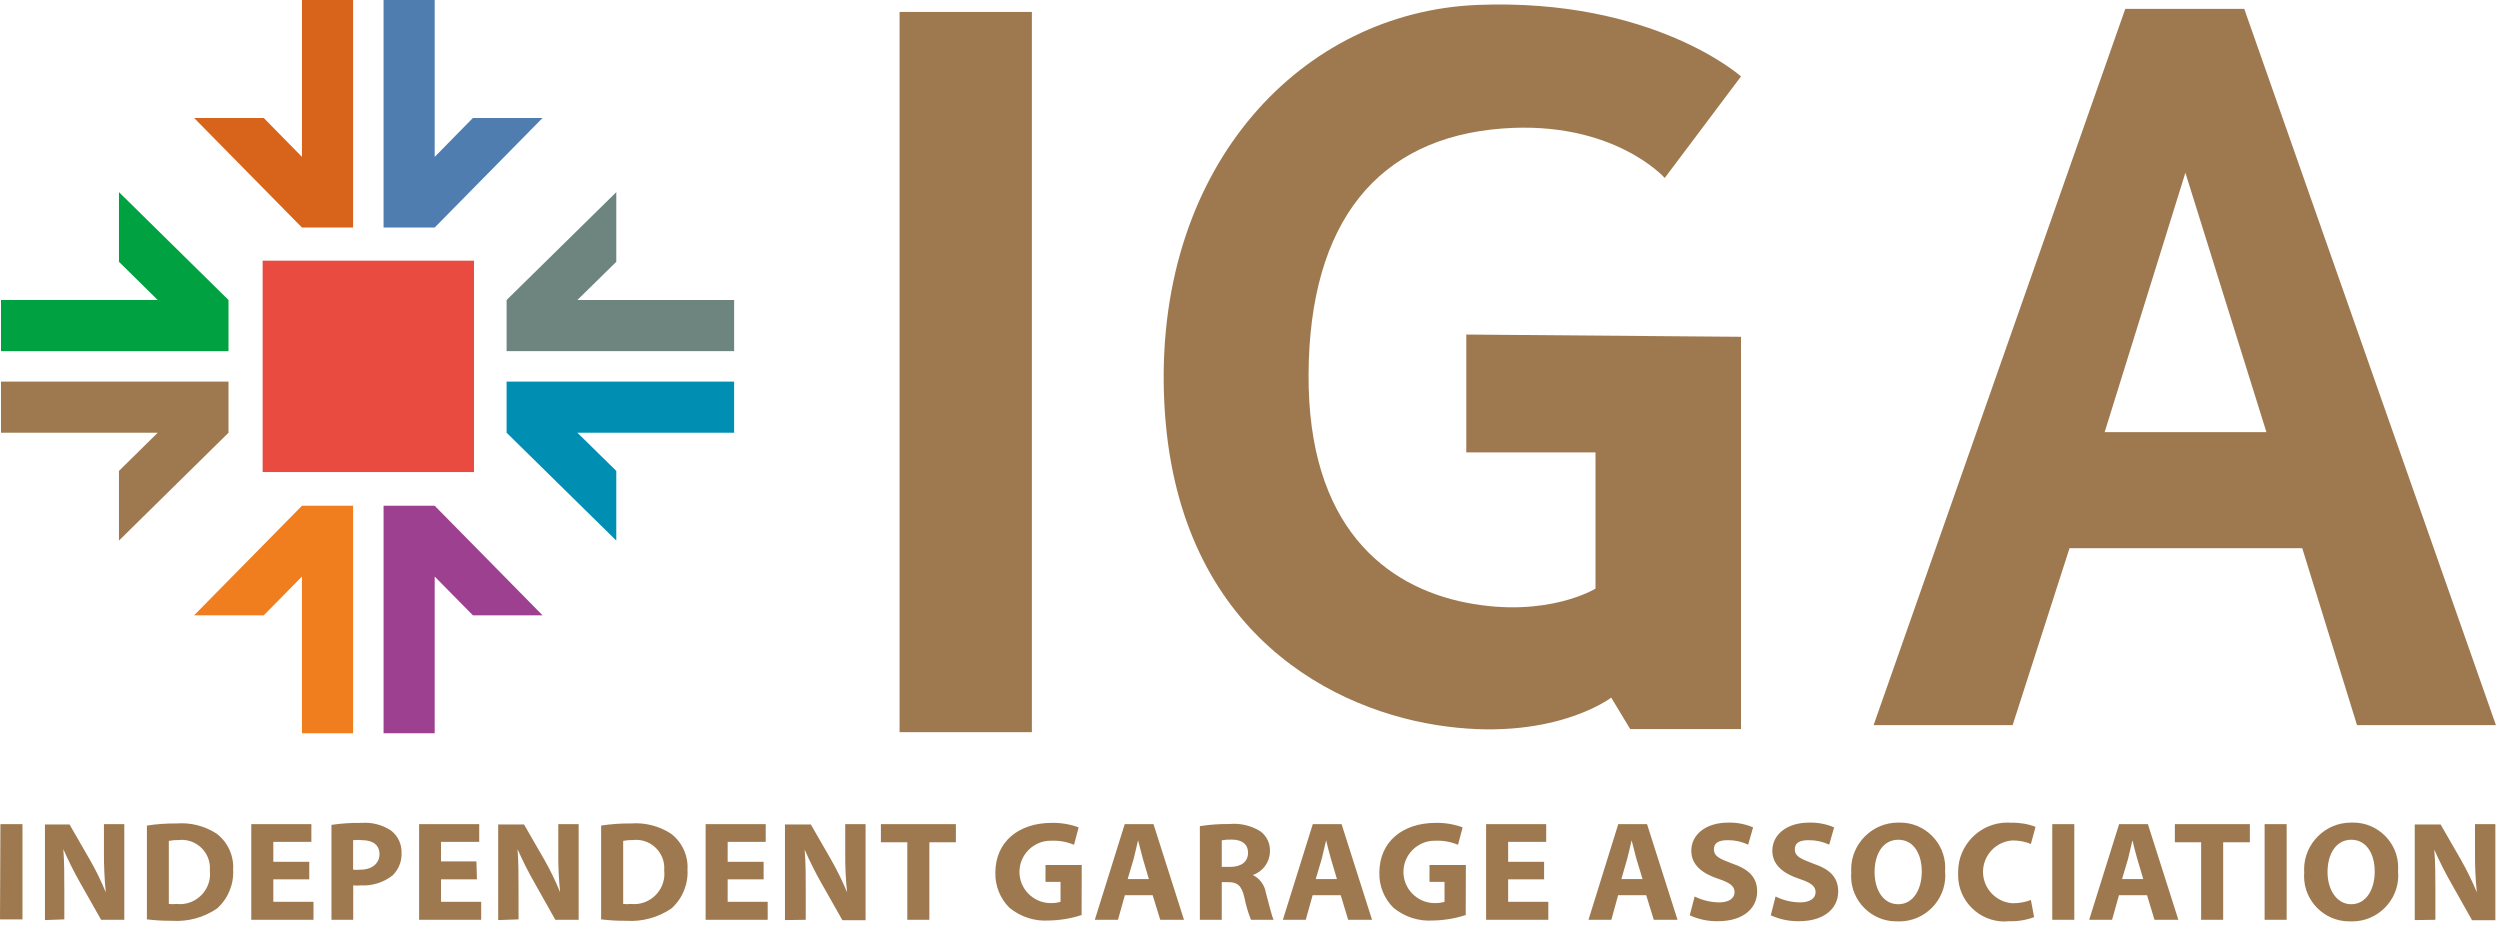
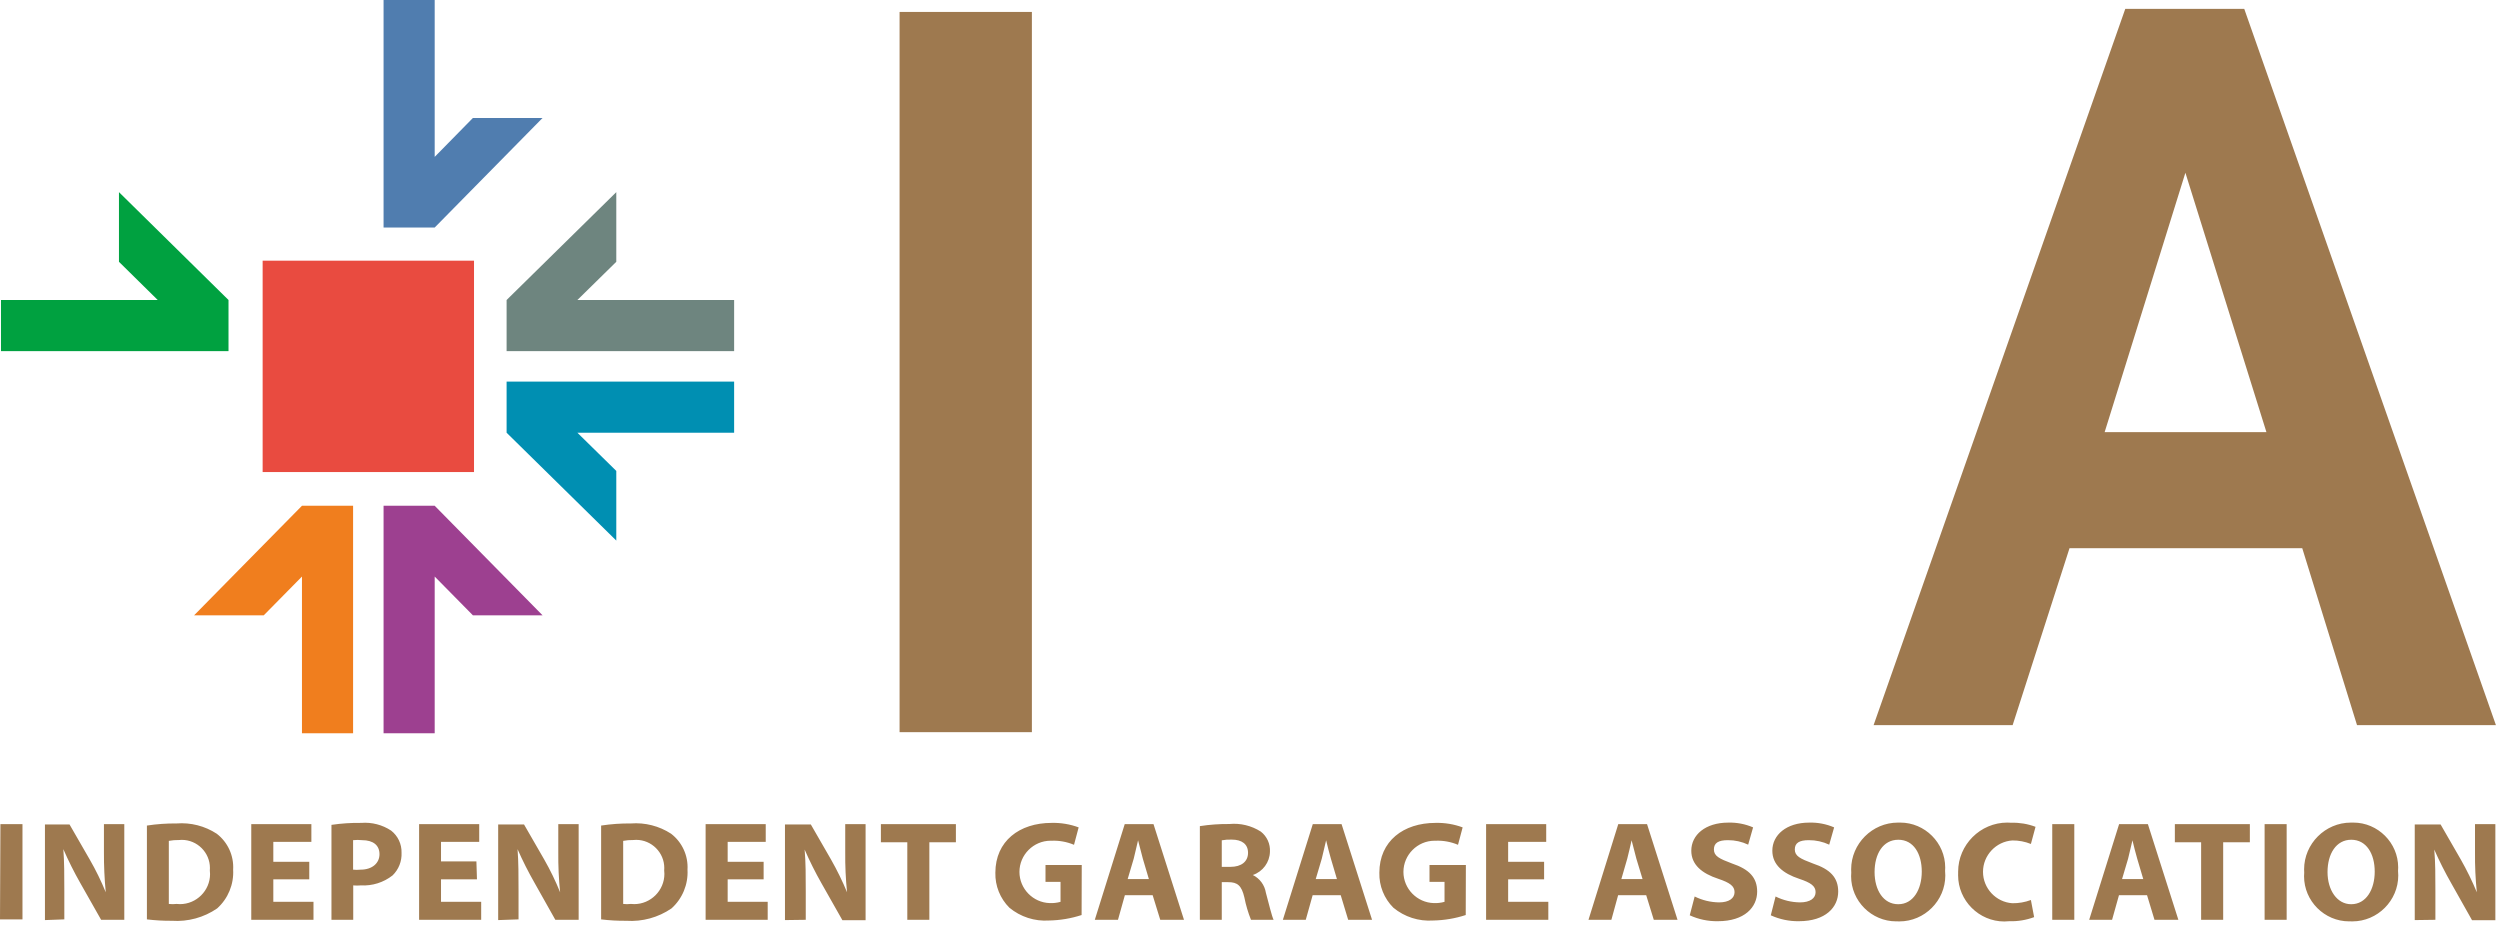
<svg xmlns="http://www.w3.org/2000/svg" width="100%" height="100%" viewBox="0 0 178 66" version="1.1" xml:space="preserve" style="fill-rule:evenodd;clip-rule:evenodd;stroke-linejoin:round;stroke-miterlimit:2;">
  <g transform="matrix(1,0,0,1,-201.4,-39.79)">
    <path d="M357,52.09L362.77,70.56L351.25,70.56L357,52.09ZM352.72,40.42L334.8,91.42L344.7,91.42L348.75,78.82L365.32,78.82L369.22,91.42L379.11,91.42L361.19,40.42L352.72,40.42Z" style="fill:rgb(158,121,79);fill-rule:nonzero;" />
  </g>
  <g transform="matrix(1,0,0,1,-201.4,-39.79)">
    <rect x="220.1" y="58.35" width="15.05" height="15.05" style="fill:rgb(233,75,64);" />
  </g>
  <g transform="matrix(1,0,0,1,-201.4,-39.79)">
    <path d="M228.71,39.79L228.71,55.99L232.35,55.99L240.03,48.19L235.07,48.19L232.35,50.96L232.35,39.79L228.71,39.79Z" style="fill:rgb(80,125,175);fill-rule:nonzero;" />
  </g>
  <g transform="matrix(1,0,0,1,-201.4,-39.79)">
-     <path d="M222.9,39.79L222.9,50.96L220.18,48.19L215.22,48.19L222.9,55.99L226.54,55.99L226.54,39.79L222.9,39.79Z" style="fill:rgb(216,99,27);fill-rule:nonzero;" />
-   </g>
+     </g>
  <g transform="matrix(1,0,0,1,-201.4,-39.79)">
    <path d="M209.87,53.47L209.87,58.43L212.63,61.15L201.47,61.15L201.47,64.79L217.67,64.79L217.67,61.15L209.87,53.47Z" style="fill:rgb(0,161,64);fill-rule:nonzero;" />
  </g>
  <g transform="matrix(1,0,0,1,-201.4,-39.79)">
-     <path d="M201.47,66.96L201.47,70.6L212.63,70.6L209.87,73.32L209.87,78.28L217.67,70.6L217.67,66.96L201.47,66.96Z" style="fill:rgb(158,121,79);fill-rule:nonzero;" />
-   </g>
+     </g>
  <g transform="matrix(1,0,0,1,-201.4,-39.79)">
    <path d="M215.22,83.6L220.18,83.6L222.9,80.84L222.9,92L226.54,92L226.54,75.8L222.9,75.8L215.22,83.6Z" style="fill:rgb(240,126,30);fill-rule:nonzero;" />
  </g>
  <g transform="matrix(1,0,0,1,-201.4,-39.79)">
    <path d="M240.03,83.6L235.07,83.6L232.35,80.84L232.35,92L228.71,92L228.71,75.8L232.35,75.8L240.03,83.6Z" style="fill:rgb(157,64,144);fill-rule:nonzero;" />
  </g>
  <g transform="matrix(1,0,0,1,-201.4,-39.79)">
    <path d="M245.28,78.28L245.28,73.32L242.51,70.6L253.67,70.6L253.67,66.96L237.47,66.96L237.47,70.6L245.28,78.28Z" style="fill:rgb(0,143,178);fill-rule:nonzero;" />
  </g>
  <g transform="matrix(1,0,0,1,-201.4,-39.79)">
    <path d="M245.28,53.47L245.28,58.43L242.51,61.15L253.67,61.15L253.67,64.79L237.47,64.79L237.47,61.15L245.28,53.47Z" style="fill:rgb(110,133,127);fill-rule:nonzero;" />
  </g>
  <g transform="matrix(1,0,0,1,-201.4,-39.79)">
    <rect x="265.45" y="40.64" width="9.42" height="51.28" style="fill:rgb(158,121,79);" />
  </g>
  <g transform="matrix(1,0,0,1,-201.4,-39.79)">
-     <path d="M305.8,63.61L305.8,72L315,72L315,81.7C315,81.7 311.55,83.83 305.8,82.7C300.05,81.57 294.51,77.28 294.57,66.43C294.63,55.58 299.51,49.61 308.36,48.94C316.27,48.34 319.93,52.46 319.93,52.46L325.36,45.23C325.36,45.23 319.11,39.65 306.62,40.14C294.13,40.63 283.78,51.48 284.27,67.75C284.76,84.02 295.45,90.1 303.66,91.41C311.87,92.72 316.12,89.46 316.12,89.46L317.47,91.7L325.36,91.7L325.36,63.77L305.8,63.61Z" style="fill:rgb(158,121,79);fill-rule:nonzero;" />
-   </g>
+     </g>
  <g transform="matrix(1,0,0,1,-201.4,-39.79)">
    <path d="M374.8,105.28L374.8,103.28C374.8,102.16 374.8,101.21 374.72,100.28C375.081,101.101 375.485,101.902 375.93,102.68L377.41,105.31L379.07,105.31L379.07,98.47L377.62,98.47L377.62,100.47C377.61,101.422 377.654,102.373 377.75,103.32C377.419,102.521 377.038,101.742 376.61,100.99L375.17,98.49L373.33,98.49L373.33,105.3L374.8,105.28ZM368.8,104.17C367.8,104.17 367.12,103.17 367.12,101.88C367.12,100.59 367.73,99.58 368.81,99.58C369.89,99.58 370.48,100.58 370.48,101.85C370.48,103.12 369.87,104.17 368.81,104.17L368.8,104.17ZM368.74,105.39C368.789,105.392 368.837,105.393 368.886,105.393C370.68,105.393 372.156,103.917 372.156,102.123C372.156,102.015 372.151,101.907 372.14,101.8C372.147,101.716 372.15,101.632 372.15,101.548C372.15,99.798 370.71,98.358 368.96,98.358C368.92,98.358 368.88,98.358 368.84,98.36C368.821,98.36 368.801,98.359 368.782,98.359C366.955,98.359 365.452,99.863 365.452,101.689C365.452,101.766 365.455,101.843 365.46,101.92C365.453,102.007 365.449,102.094 365.449,102.181C365.449,103.942 366.898,105.391 368.659,105.391C368.683,105.391 368.706,105.391 368.73,105.39L368.74,105.39ZM362.64,105.28L364.21,105.28L364.21,98.47L362.64,98.47L362.64,105.28ZM358.12,105.28L359.69,105.28L359.69,99.76L361.59,99.76L361.59,98.47L356.25,98.47L356.25,99.76L358.12,99.76L358.12,105.28ZM352.49,102.38L352.92,100.93C353.02,100.54 353.13,100.02 353.23,99.62C353.33,100.02 353.45,100.53 353.57,100.93L354,102.38L352.49,102.38ZM354.27,103.53L354.8,105.28L356.5,105.28L354.33,98.47L352.28,98.47L350.15,105.28L351.78,105.28L352.27,103.53L354.27,103.53ZM347.52,105.28L349.09,105.28L349.09,98.47L347.52,98.47L347.52,105.28ZM346,103.87C345.578,104.028 345.13,104.106 344.68,104.1C343.51,104.022 342.59,103.037 342.59,101.865C342.59,100.693 343.51,99.708 344.68,99.63C345.132,99.626 345.581,99.71 346,99.88L346.33,98.66C345.781,98.451 345.197,98.353 344.61,98.37C344.513,98.362 344.416,98.358 344.319,98.358C342.398,98.358 340.819,99.938 340.819,101.858C340.819,101.892 340.819,101.926 340.82,101.96C340.818,102.01 340.817,102.059 340.817,102.109C340.817,103.914 342.302,105.399 344.107,105.399C344.225,105.399 344.343,105.393 344.46,105.38C345.063,105.399 345.664,105.3 346.23,105.09L346,103.87ZM336.55,104.17C335.5,104.17 334.87,103.17 334.87,101.88C334.87,100.59 335.47,99.58 336.56,99.58C337.65,99.58 338.23,100.58 338.23,101.85C338.23,103.12 337.62,104.17 336.56,104.17L336.55,104.17ZM336.48,105.39C336.532,105.392 336.584,105.394 336.636,105.394C338.43,105.394 339.906,103.918 339.906,102.124C339.906,102.016 339.901,101.908 339.89,101.8C339.896,101.72 339.899,101.639 339.899,101.558C339.899,99.803 338.455,98.358 336.699,98.358C336.663,98.358 336.626,98.359 336.59,98.36C336.571,98.36 336.551,98.359 336.532,98.359C334.705,98.359 333.202,99.863 333.202,101.689C333.202,101.766 333.205,101.843 333.21,101.92C333.203,102.007 333.199,102.094 333.199,102.181C333.199,103.942 334.648,105.391 336.409,105.391C336.433,105.391 336.456,105.391 336.48,105.39ZM327.48,104.96C328.107,105.246 328.79,105.39 329.48,105.38C331.39,105.38 332.28,104.38 332.28,103.27C332.28,102.27 331.71,101.68 330.48,101.27C329.57,100.93 329.19,100.74 329.19,100.27C329.19,99.8 329.52,99.61 330.19,99.61C330.691,99.608 331.186,99.717 331.64,99.93L331.99,98.7C331.429,98.458 330.821,98.342 330.21,98.36C328.59,98.36 327.59,99.24 327.59,100.36C327.59,101.36 328.35,101.98 329.5,102.36C330.34,102.64 330.67,102.88 330.67,103.31C330.67,103.74 330.29,104.04 329.56,104.04C328.956,104.033 328.361,103.89 327.82,103.62L327.48,104.96ZM321.71,104.96C322.337,105.248 323.02,105.391 323.71,105.38C325.62,105.38 326.51,104.38 326.51,103.27C326.51,102.27 325.94,101.68 324.72,101.27C323.81,100.93 323.43,100.74 323.43,100.27C323.43,99.8 323.76,99.61 324.43,99.61C324.928,99.607 325.42,99.717 325.87,99.93L326.22,98.7C325.662,98.459 325.058,98.343 324.45,98.36C322.82,98.36 321.82,99.24 321.82,100.36C321.82,101.36 322.58,101.98 323.74,102.36C324.57,102.64 324.9,102.88 324.9,103.31C324.9,103.74 324.52,104.04 323.8,104.04C323.196,104.033 322.601,103.89 322.06,103.62L321.71,104.96ZM316.84,102.38L317.26,100.93C317.36,100.54 317.48,100.02 317.57,99.62C317.67,100.02 317.8,100.53 317.91,100.93L318.35,102.38L316.84,102.38ZM318.61,103.53L319.15,105.28L320.84,105.28L318.67,98.47L316.62,98.47L314.5,105.28L316.13,105.28L316.61,103.53L318.61,103.53ZM311.34,101.15L308.78,101.15L308.78,99.73L311.49,99.73L311.49,98.47L307.21,98.47L307.21,105.28L311.64,105.28L311.64,104L308.78,104L308.78,102.4L311.34,102.4L311.34,101.15ZM305.77,101.38L303.18,101.38L303.18,102.58L304.25,102.58L304.25,104C304.003,104.07 303.746,104.1 303.49,104.09C302.293,104.06 301.324,103.067 301.324,101.87C301.324,100.652 302.327,99.649 303.545,99.649C303.563,99.649 303.582,99.65 303.6,99.65C304.152,99.626 304.702,99.725 305.21,99.94L305.54,98.7C304.923,98.471 304.268,98.363 303.61,98.38C301.33,98.38 299.61,99.67 299.61,101.93C299.587,102.862 299.949,103.763 300.61,104.42C301.401,105.075 302.415,105.401 303.44,105.33C304.228,105.316 305.01,105.185 305.76,104.94L305.77,101.38ZM295.08,102.38L295.51,100.93C295.61,100.54 295.72,100.02 295.82,99.62C295.92,100.02 296.04,100.53 296.16,100.93L296.59,102.38L295.08,102.38ZM296.86,103.53L297.39,105.28L299.09,105.28L296.92,98.47L294.87,98.47L292.74,105.28L294.37,105.28L294.86,103.53L296.86,103.53ZM288.39,99.62C288.624,99.577 288.862,99.56 289.1,99.57C289.82,99.57 290.26,99.89 290.26,100.51C290.26,101.13 289.79,101.51 289.01,101.51L288.39,101.51L288.39,99.62ZM286.83,105.28L288.39,105.28L288.39,102.6L288.85,102.6C289.5,102.6 289.8,102.83 290,103.69C290.107,104.234 290.264,104.766 290.47,105.28L292.08,105.28C291.95,105.02 291.74,104.12 291.53,103.35C291.442,102.805 291.095,102.335 290.6,102.09C291.315,101.85 291.804,101.184 291.82,100.43C291.851,99.876 291.608,99.341 291.17,99C290.505,98.575 289.716,98.384 288.93,98.46C288.227,98.452 287.525,98.502 286.83,98.61L286.83,105.28ZM281.69,102.38L282.12,100.93C282.22,100.54 282.33,100.02 282.43,99.62C282.53,100.02 282.66,100.53 282.77,100.93L283.2,102.38L281.69,102.38ZM283.47,103.53L284.01,105.28L285.7,105.28L283.53,98.47L281.48,98.47L279.35,105.28L281,105.28L281.49,103.53L283.47,103.53ZM278.42,101.38L275.84,101.38L275.84,102.58L276.91,102.58L276.91,104C276.663,104.07 276.406,104.1 276.15,104.09C274.953,104.06 273.984,103.067 273.984,101.87C273.984,100.652 274.987,99.649 276.205,99.649C276.223,99.649 276.242,99.65 276.26,99.65C276.811,99.627 277.361,99.726 277.87,99.94L278.2,98.7C277.583,98.471 276.928,98.363 276.27,98.38C273.99,98.38 272.27,99.67 272.27,101.93C272.247,102.862 272.609,103.763 273.27,104.42C274.059,105.073 275.069,105.399 276.09,105.33C276.878,105.316 277.66,105.185 278.41,104.94L278.42,101.38ZM266,105.28L267.57,105.28L267.57,99.76L269.46,99.76L269.46,98.47L264.12,98.47L264.12,99.76L266,99.76L266,105.28ZM258.77,105.28L258.77,103.28C258.77,102.16 258.77,101.21 258.69,100.28C259.048,101.1 259.448,101.902 259.89,102.68L261.38,105.31L263.03,105.31L263.03,98.47L261.58,98.47L261.58,100.47C261.57,101.422 261.614,102.373 261.71,103.32C261.379,102.521 260.998,101.742 260.57,100.99L259.13,98.49L257.29,98.49L257.29,105.3L258.77,105.28ZM255.77,101.15L253.21,101.15L253.21,99.73L255.92,99.73L255.92,98.47L251.64,98.47L251.64,105.28L256.06,105.28L256.06,104L253.21,104L253.21,102.4L255.77,102.4L255.77,101.15ZM245.77,99.66C246.004,99.615 246.242,99.595 246.48,99.6C246.552,99.592 246.625,99.588 246.697,99.588C247.795,99.588 248.697,100.491 248.697,101.588C248.697,101.646 248.695,101.703 248.69,101.76C248.7,101.844 248.705,101.928 248.705,102.013C248.705,103.192 247.734,104.163 246.555,104.163C246.476,104.163 246.398,104.159 246.32,104.15C246.137,104.172 245.953,104.172 245.77,104.15L245.77,99.66ZM244.2,105.25C244.794,105.322 245.392,105.355 245.99,105.35C247.131,105.426 248.266,105.116 249.21,104.47C249.989,103.771 250.408,102.755 250.35,101.71C250.409,100.716 249.97,99.756 249.18,99.15C248.333,98.599 247.327,98.343 246.32,98.42C245.61,98.412 244.901,98.463 244.2,98.57L244.2,105.25ZM238.32,105.25L238.32,103.25C238.32,102.13 238.32,101.18 238.25,100.25C238.611,101.071 239.015,101.872 239.46,102.65L240.94,105.28L242.6,105.28L242.6,98.47L241.15,98.47L241.15,100.47C241.14,101.422 241.184,102.373 241.28,103.32C240.956,102.519 240.579,101.74 240.15,100.99L238.71,98.49L236.87,98.49L236.87,105.3L238.32,105.25ZM235.32,101.12L232.8,101.12L232.8,99.73L235.52,99.73L235.52,98.47L231.24,98.47L231.24,105.28L235.66,105.28L235.66,104L232.8,104L232.8,102.4L235.36,102.4L235.32,101.12ZM226.54,99.61C226.753,99.587 226.967,99.587 227.18,99.61C227.98,99.61 228.42,99.98 228.42,100.61C228.42,101.24 227.91,101.71 227.07,101.71C226.894,101.729 226.716,101.729 226.54,101.71L226.54,99.61ZM225,105.28L226.55,105.28L226.55,102.83C226.73,102.847 226.91,102.847 227.09,102.83C227.904,102.876 228.708,102.624 229.35,102.12C229.786,101.698 230.02,101.107 229.99,100.5C230.006,99.889 229.731,99.306 229.25,98.93C228.622,98.514 227.871,98.32 227.12,98.38C226.411,98.369 225.702,98.416 225,98.52L225,105.28ZM223.42,101.15L220.86,101.15L220.86,99.73L223.57,99.73L223.57,98.47L219.29,98.47L219.29,105.28L223.72,105.28L223.72,104L220.86,104L220.86,102.4L223.42,102.4L223.42,101.15ZM213.42,99.66C213.657,99.616 213.899,99.596 214.14,99.6C214.209,99.593 214.278,99.589 214.347,99.589C215.444,99.589 216.347,100.492 216.347,101.589C216.347,101.646 216.345,101.703 216.34,101.76C216.351,101.848 216.356,101.936 216.356,102.024C216.356,103.198 215.39,104.164 214.216,104.164C214.134,104.164 214.052,104.159 213.97,104.15C213.787,104.172 213.603,104.172 213.42,104.15L213.42,99.66ZM211.86,105.25C212.451,105.321 213.045,105.355 213.64,105.35C214.782,105.428 215.917,105.118 216.86,104.47C217.639,103.771 218.058,102.755 218,101.71C218.059,100.716 217.62,99.756 216.83,99.15C215.984,98.598 214.978,98.341 213.97,98.42C213.264,98.413 212.558,98.463 211.86,98.57L211.86,105.25ZM205.98,105.25L205.98,103.25C205.98,102.13 205.98,101.18 205.91,100.25C206.268,101.07 206.668,101.872 207.11,102.65L208.6,105.28L210.25,105.28L210.25,98.47L208.8,98.47L208.8,100.47C208.795,101.422 208.839,102.373 208.93,103.32C208.603,102.519 208.222,101.74 207.79,100.99L206.35,98.49L204.6,98.49L204.6,105.3L205.98,105.25ZM201.4,105.25L203,105.25L203,98.47L201.43,98.47L201.4,105.25Z" style="fill:rgb(158,121,79);fill-rule:nonzero;" />
  </g>
</svg>